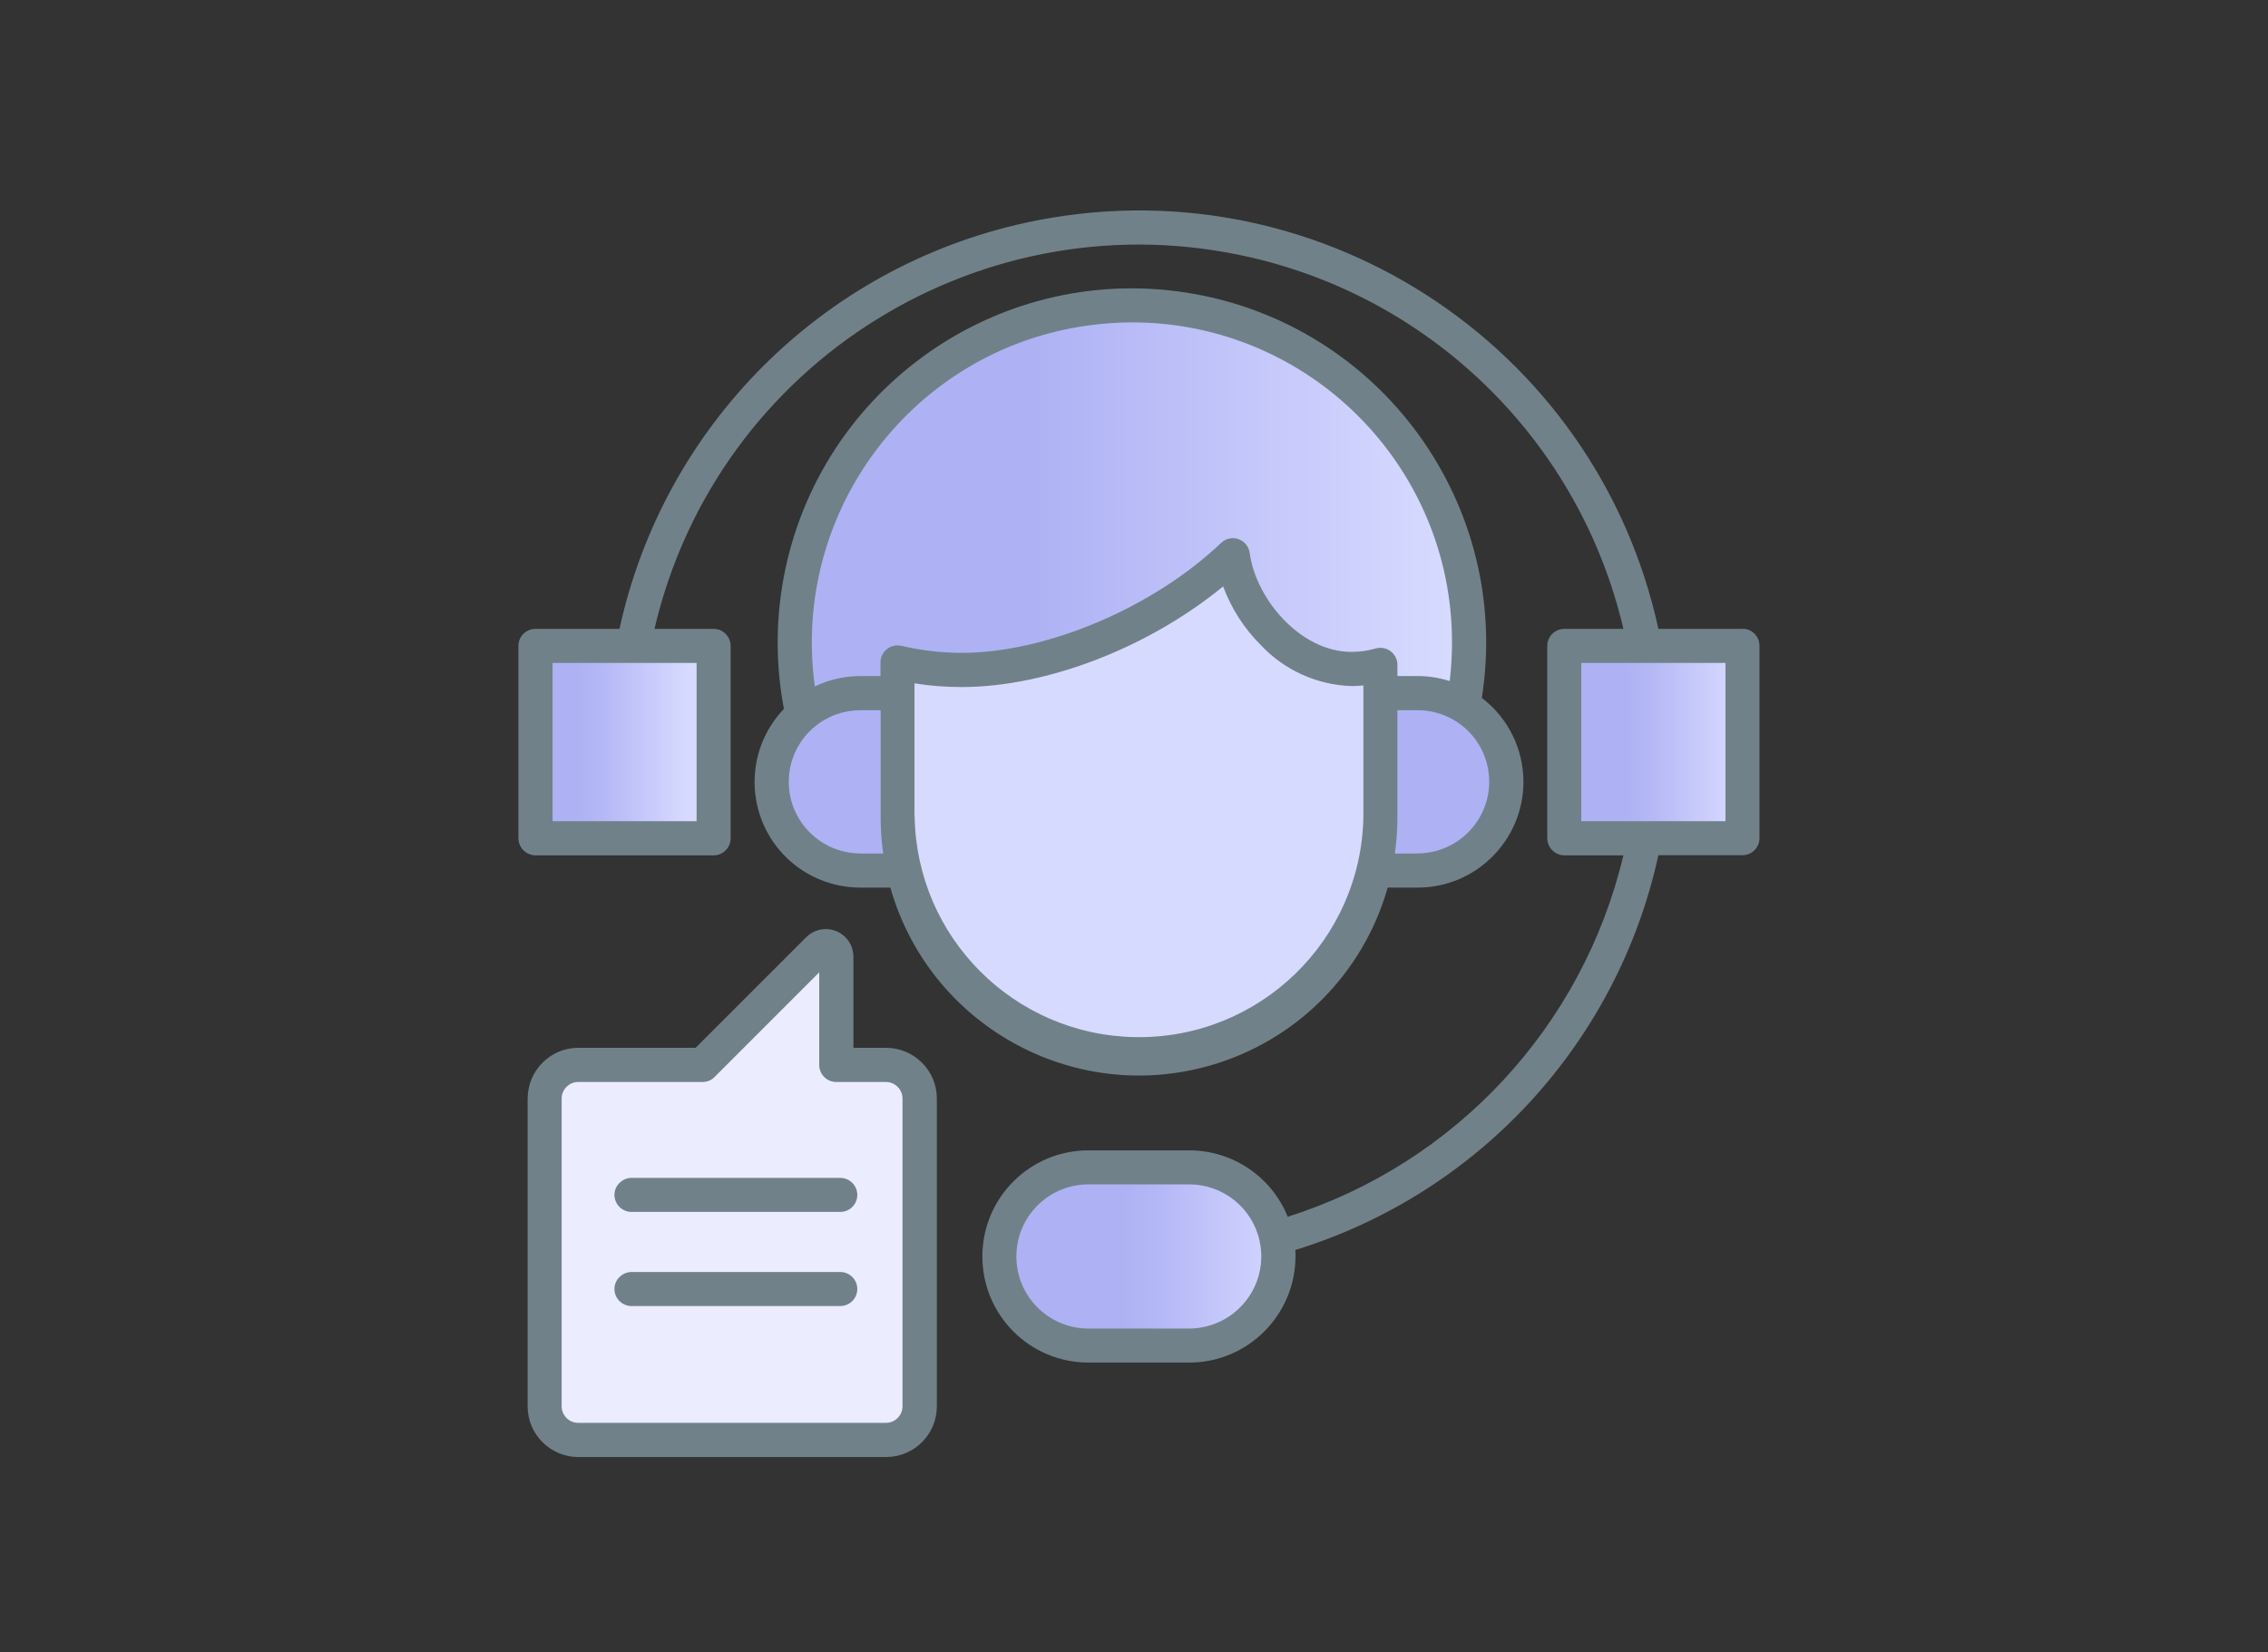
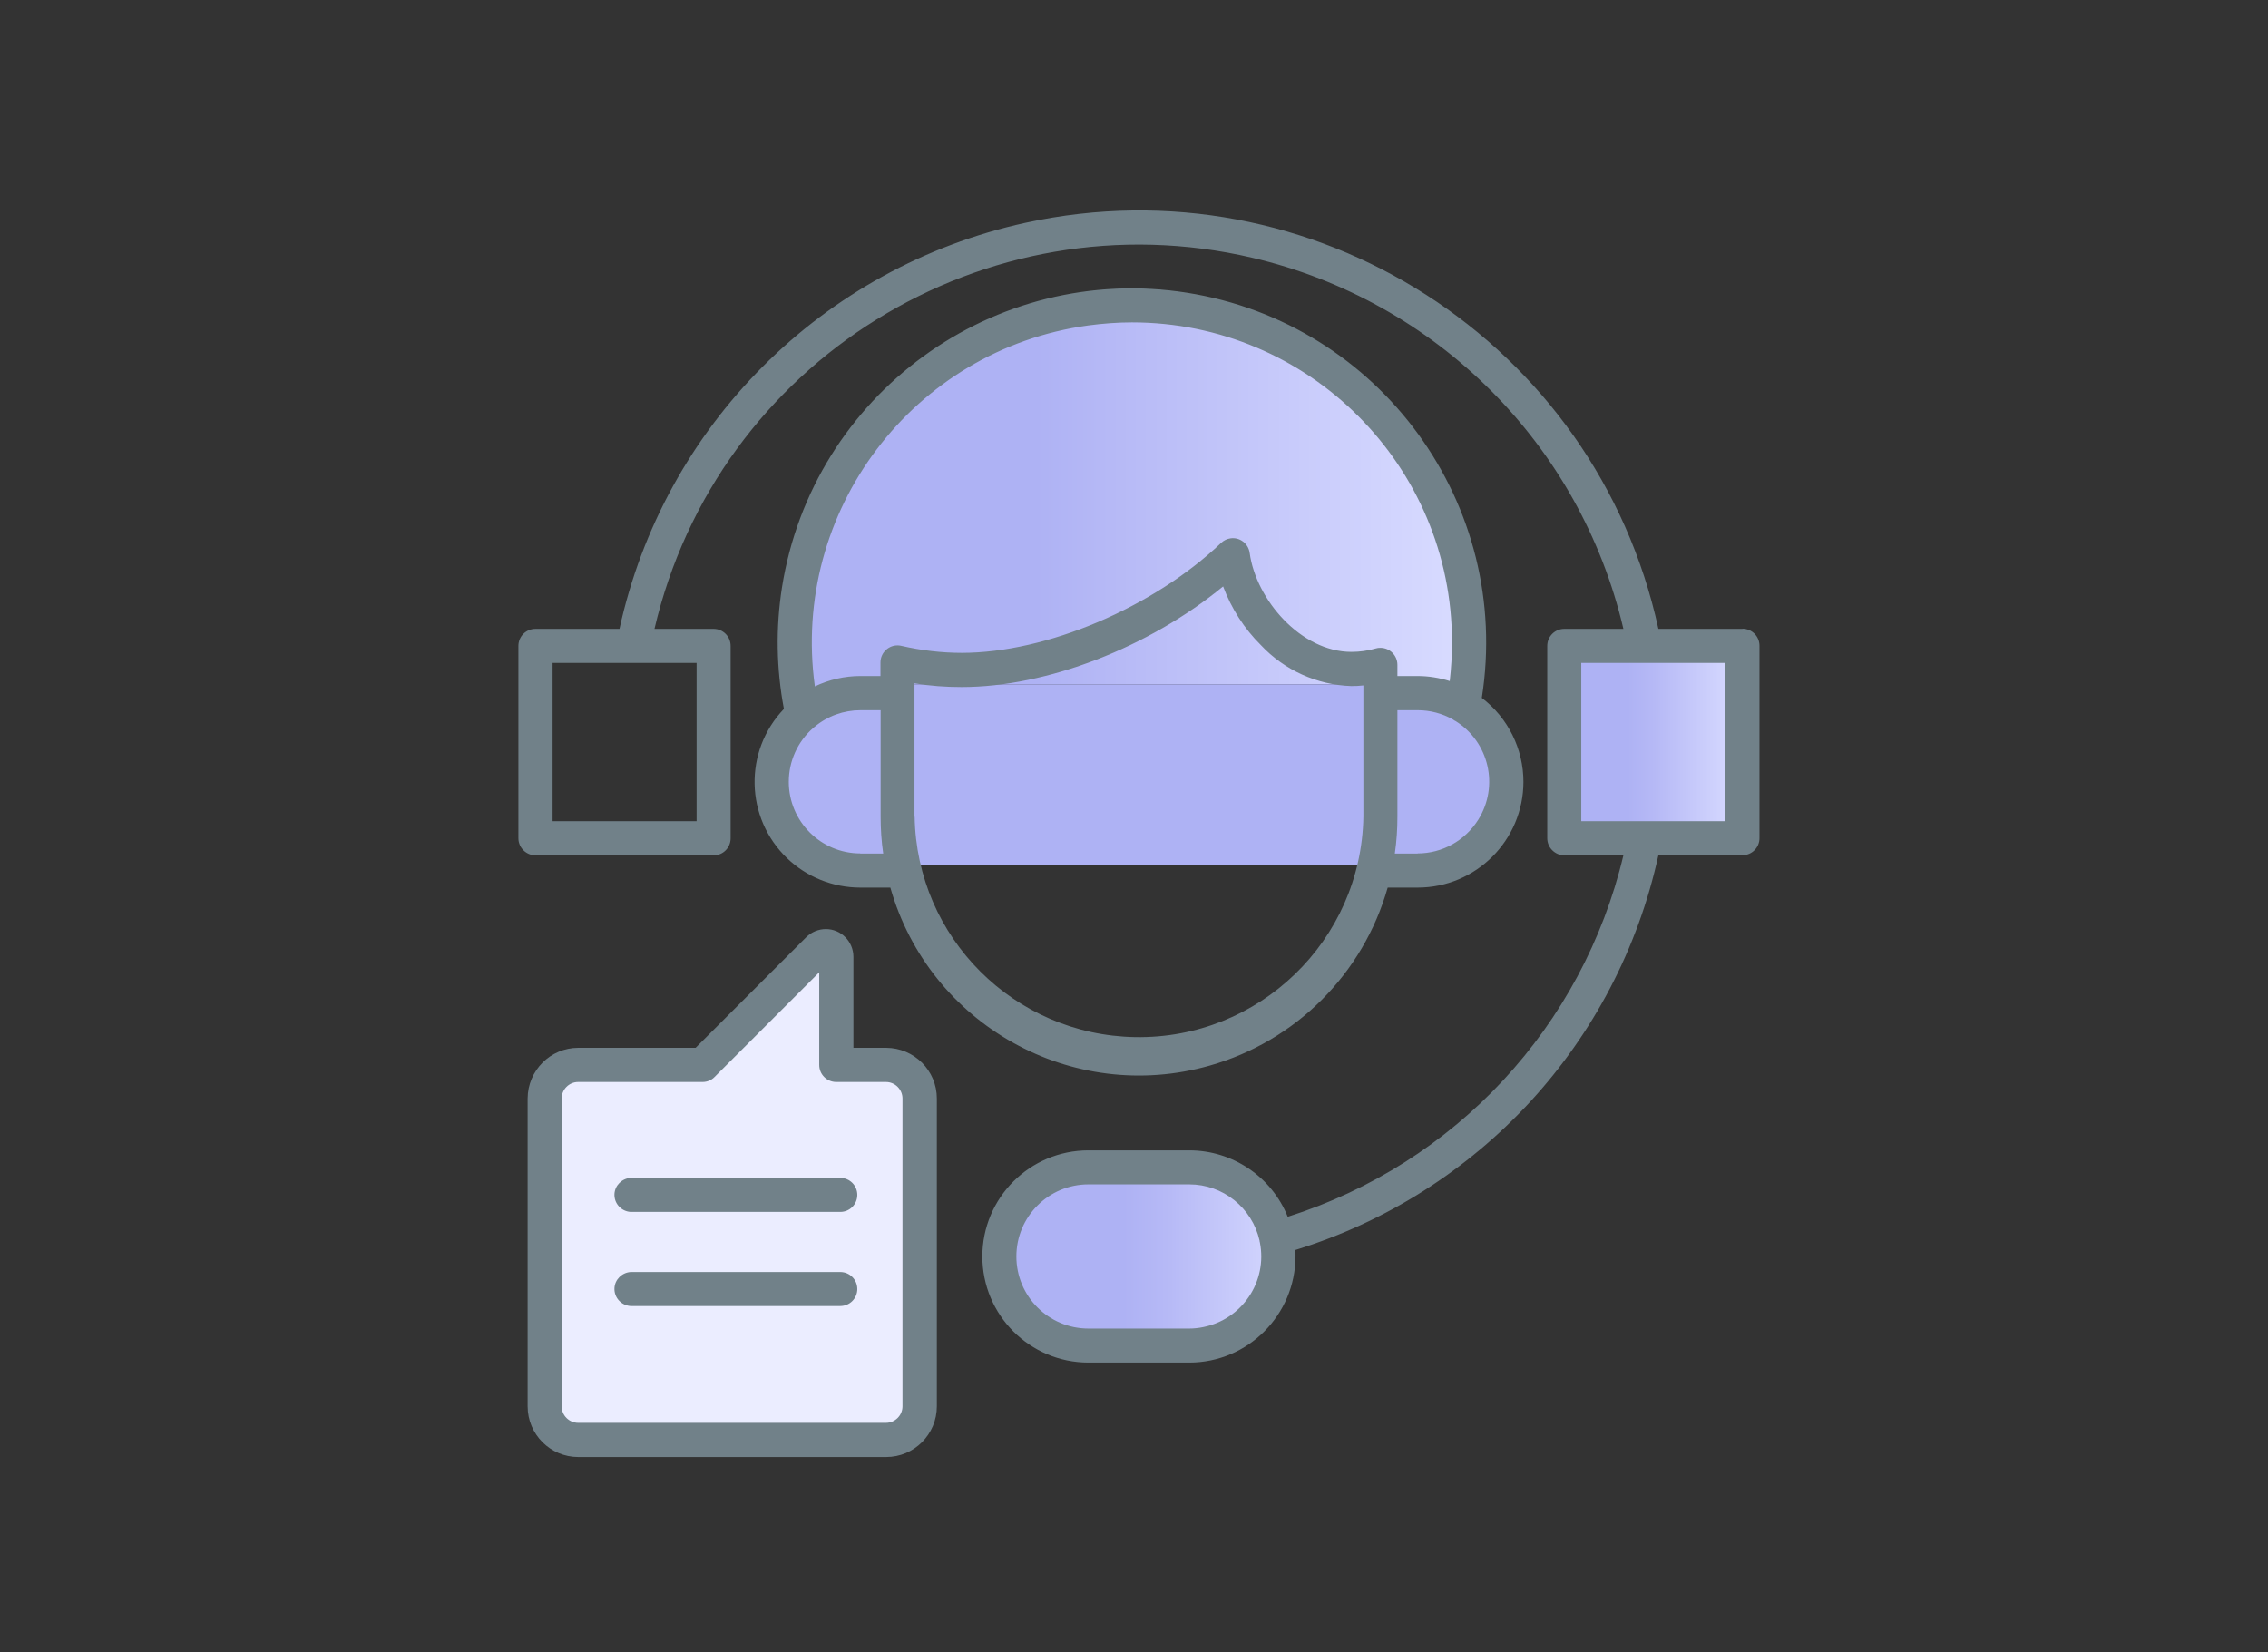
<svg xmlns="http://www.w3.org/2000/svg" width="140" height="102" viewBox="0 0 140 102" fill="none">
  <rect x="0" y="0" width="140" height="102" fill="#333333" stroke="none" />
  <g clip-path="url(#clip0_64_77207)">
    <path fill-rule="evenodd" clip-rule="evenodd" d="M69.86 17.84C81.57 17.84 91.07 27.34 91.07 39.05C91.07 40.39 90.94 41.72 90.69 43.04C89.83 42.52 88.84 42.24 87.83 42.24H52.77C51.44 42.24 50.15 42.72 49.14 43.59C46.63 32.14 53.88 20.83 65.32 18.33C66.81 18 68.33 17.84 69.85 17.84H69.86Z" fill="url(#paint0_linear_64_77207)" />
    <path fill-rule="evenodd" clip-rule="evenodd" d="M52.78 42.24H87.84C90.92 42.24 93.42 44.74 93.42 47.82C93.42 50.9 90.92 53.4 87.84 53.4H52.78C49.7 53.4 47.2 50.9 47.2 47.82C47.2 44.74 49.7 42.24 52.78 42.24Z" fill="#AEB2F4" />
-     <path fill-rule="evenodd" clip-rule="evenodd" d="M85.49 40.46V50.01C85.56 58.4 78.81 65.25 70.43 65.32C62.04 65.39 55.19 58.64 55.12 50.26C55.12 50.18 55.12 50.1 55.12 50.01V40.31C56.44 40.63 57.8 40.78 59.16 40.78C65.18 40.78 72.04 37.53 76.21 33.56C76.69 37.08 79.98 40.72 83.67 40.72C84.29 40.72 84.9 40.63 85.49 40.46Z" fill="#D7DAFF" />
-     <path fill-rule="evenodd" clip-rule="evenodd" d="M32.35 39.27H43.56V51.37H32.35V39.27Z" fill="url(#paint1_linear_64_77207)" />
+     <path fill-rule="evenodd" clip-rule="evenodd" d="M32.35 39.27H43.56H32.35V39.27Z" fill="url(#paint1_linear_64_77207)" />
    <path fill-rule="evenodd" clip-rule="evenodd" d="M97.06 39.27H108.27V51.37H97.06V39.27Z" fill="url(#paint2_linear_64_77207)" />
    <path fill-rule="evenodd" clip-rule="evenodd" d="M79.08 77.67C79.08 80.76 76.57 83.27 73.48 83.28H67.14C64.04 83.24 61.57 80.7 61.61 77.6C61.65 74.56 64.1 72.11 67.14 72.07H73.48C76.57 72.08 79.07 74.58 79.08 77.67Z" fill="url(#paint3_linear_64_77207)" />
    <path fill-rule="evenodd" clip-rule="evenodd" d="M54.39 89.21H35.03C33.86 89.21 32.92 88.26 32.92 87.1V67.74C32.92 66.57 33.87 65.63 35.03 65.63H42.85L50.12 58.36C50.38 58.1 50.81 58.1 51.07 58.36C51.2 58.49 51.27 58.66 51.27 58.83V65.63H54.39C55.56 65.63 56.5 66.58 56.5 67.74V87.1C56.5 88.27 55.55 89.21 54.39 89.21Z" fill="#EBEDFF" />
    <path d="M85.65 54.79H87.51C91.11 54.79 94.03 51.87 94.04 48.27C94.04 46.23 93.09 44.31 91.47 43.08C93.35 31.15 85.21 19.96 73.28 18.07C61.35 16.19 50.16 24.33 48.27 36.26C47.88 38.75 47.92 41.28 48.39 43.76C45.9 46.36 45.99 50.49 48.59 52.98C49.8 54.14 51.42 54.79 53.11 54.79H54.96C57.37 63.27 66.2 68.19 74.67 65.78C79.99 64.27 84.15 60.11 85.66 54.79H85.65ZM87.51 52.69H86.1C86.21 51.94 86.26 51.18 86.26 50.42V43.84H87.51C88.28 43.84 89.04 44.04 89.7 44.42C89.75 44.46 89.8 44.49 89.85 44.51C91.92 45.8 92.55 48.53 91.25 50.6C90.44 51.89 89.03 52.68 87.5 52.68L87.51 52.69ZM69.87 19.9C80.78 19.9 89.63 28.74 89.63 39.65C89.63 40.45 89.58 41.25 89.49 42.04C88.85 41.84 88.18 41.73 87.51 41.73H86.26V41.04C86.26 40.46 85.79 39.99 85.21 39.99C85.11 39.99 85.01 40 84.92 40.03C84.43 40.17 83.93 40.24 83.42 40.24C80.3 40.24 77.53 37.01 77.14 34.13C77.06 33.55 76.53 33.15 75.96 33.23C75.74 33.26 75.54 33.36 75.38 33.51C71.18 37.51 64.6 40.3 59.37 40.3C58.12 40.3 56.87 40.15 55.65 39.87C55.09 39.73 54.52 40.08 54.38 40.64C54.36 40.72 54.35 40.8 54.35 40.89V41.73H53.11C52.14 41.73 51.18 41.95 50.3 42.37C48.81 31.56 56.36 21.58 67.17 20.09C68.07 19.97 68.97 19.9 69.87 19.9ZM53.11 52.68C50.67 52.68 48.69 50.7 48.69 48.26C48.69 46.99 49.23 45.79 50.18 44.95C50.22 44.92 50.25 44.89 50.29 44.86C51.08 44.2 52.08 43.84 53.12 43.84H54.36V50.42C54.36 51.18 54.41 51.94 54.52 52.69H53.11V52.68ZM56.45 50.42V42.18C57.41 42.34 58.38 42.41 59.36 42.41C64.64 42.41 70.92 39.96 75.5 36.2C76.01 37.56 76.8 38.8 77.83 39.82C79.28 41.37 81.3 42.28 83.42 42.35C83.67 42.35 83.91 42.34 84.16 42.31V50.41C84.03 58.06 77.72 64.15 70.07 64.02C62.6 63.89 56.58 57.87 56.46 50.41L56.45 50.42ZM107.56 38.82H102.37C98.51 21.11 81.02 9.89 63.31 13.75C50.77 16.49 40.98 26.28 38.24 38.82H33.05C32.47 38.82 32 39.29 32 39.87V51.74C32 52.32 32.47 52.79 33.05 52.8H44.05C44.63 52.8 45.1 52.33 45.1 51.75V39.87C45.1 39.29 44.63 38.82 44.05 38.82H40.4C44.26 22.3 60.79 12.05 77.3 15.91C88.67 18.57 97.55 27.45 100.21 38.82H96.56C95.98 38.82 95.51 39.29 95.51 39.87V51.74C95.51 52.32 95.98 52.79 96.56 52.8H100.21C97.7 63.36 89.84 71.83 79.49 75.11C78.49 72.63 76.08 71.01 73.41 71.01H67.19C63.57 71.01 60.64 73.94 60.64 77.56C60.64 81.18 63.57 84.11 67.19 84.11H73.41C77.03 84.11 79.96 81.17 79.97 77.55C79.97 77.42 79.97 77.29 79.96 77.16C91.28 73.67 99.84 64.36 102.37 52.79H107.56C108.14 52.79 108.61 52.32 108.61 51.74V39.86C108.61 39.28 108.14 38.81 107.56 38.81V38.82ZM43 50.69H34.11V40.92H43V50.69ZM73.41 82.01H67.19C64.73 82.01 62.74 80.02 62.74 77.56C62.74 75.1 64.73 73.11 67.19 73.11H73.41C75.49 73.11 77.29 74.55 77.75 76.58C77.75 76.62 77.76 76.66 77.77 76.69C78.25 79.1 76.68 81.44 74.27 81.92C73.98 81.98 73.69 82.01 73.4 82.01H73.41ZM106.51 50.69H97.61V40.92H106.51V50.69ZM54.69 64.68H52.68V59.06C52.68 58.12 51.92 57.35 50.98 57.35C50.53 57.35 50.09 57.53 49.77 57.85L42.94 64.68H35.7C33.97 64.68 32.58 66.08 32.57 67.81V86.81C32.57 88.54 33.97 89.94 35.7 89.94H54.7C56.43 89.94 57.83 88.54 57.83 86.81V67.81C57.83 66.08 56.43 64.69 54.7 64.68H54.69ZM55.71 86.81C55.71 87.37 55.25 87.83 54.69 87.83H35.69C35.13 87.83 34.67 87.37 34.67 86.81V67.81C34.67 67.25 35.13 66.79 35.69 66.79H43.37C43.65 66.79 43.92 66.68 44.11 66.48L50.57 60.02V65.74C50.57 66.32 51.04 66.79 51.62 66.79H54.69C55.25 66.79 55.71 67.25 55.71 67.81V86.81ZM52.92 73.76C52.92 74.34 52.45 74.81 51.87 74.81H38.92C38.34 74.77 37.9 74.28 37.93 73.7C37.96 73.17 38.39 72.75 38.92 72.71H51.87C52.45 72.71 52.92 73.18 52.92 73.76ZM52.92 79.57C52.92 80.15 52.45 80.62 51.87 80.62H38.92C38.34 80.58 37.9 80.09 37.93 79.51C37.96 78.98 38.39 78.56 38.92 78.52H51.87C52.45 78.52 52.92 78.99 52.92 79.57Z" fill="#718189" />
  </g>
  <defs>
    <linearGradient id="paint0_linear_64_77207" x1="46.9" y1="32.4" x2="89.329" y2="32.4" gradientUnits="userSpaceOnUse">
      <stop offset="0.4" stop-color="#AEB2F4" />
      <stop offset="0.51" stop-color="#B6B9F6" />
      <stop offset="1" stop-color="#D7DAFF" />
    </linearGradient>
    <linearGradient id="paint1_linear_64_77207" x1="31.239" y1="45.368" x2="42.449" y2="45.368" gradientUnits="userSpaceOnUse">
      <stop stop-color="#AEB2F4" />
      <stop offset="0.4" stop-color="#AEB2F4" />
      <stop offset="0.55" stop-color="#B6B9F6" />
      <stop offset="1" stop-color="#D7DAFF" />
    </linearGradient>
    <linearGradient id="paint2_linear_64_77207" x1="95.959" y1="4637.56" x2="107.169" y2="4637.56" gradientUnits="userSpaceOnUse">
      <stop stop-color="#AEB2F4" />
      <stop offset="0.4" stop-color="#AEB2F4" />
      <stop offset="0.55" stop-color="#B6B9F6" />
      <stop offset="1" stop-color="#D7DAFF" />
    </linearGradient>
    <linearGradient id="paint3_linear_64_77207" x1="62.367" y1="78.033" x2="79.837" y2="78.033" gradientUnits="userSpaceOnUse">
      <stop stop-color="#AEB2F4" />
      <stop offset="0.4" stop-color="#AEB2F4" />
      <stop offset="0.55" stop-color="#B6B9F6" />
      <stop offset="1" stop-color="#D7DAFF" />
    </linearGradient>
    <clipPath id="clip0_64_77207">
      <rect width="140" height="102" fill="white" />
    </clipPath>
  </defs>
</svg>